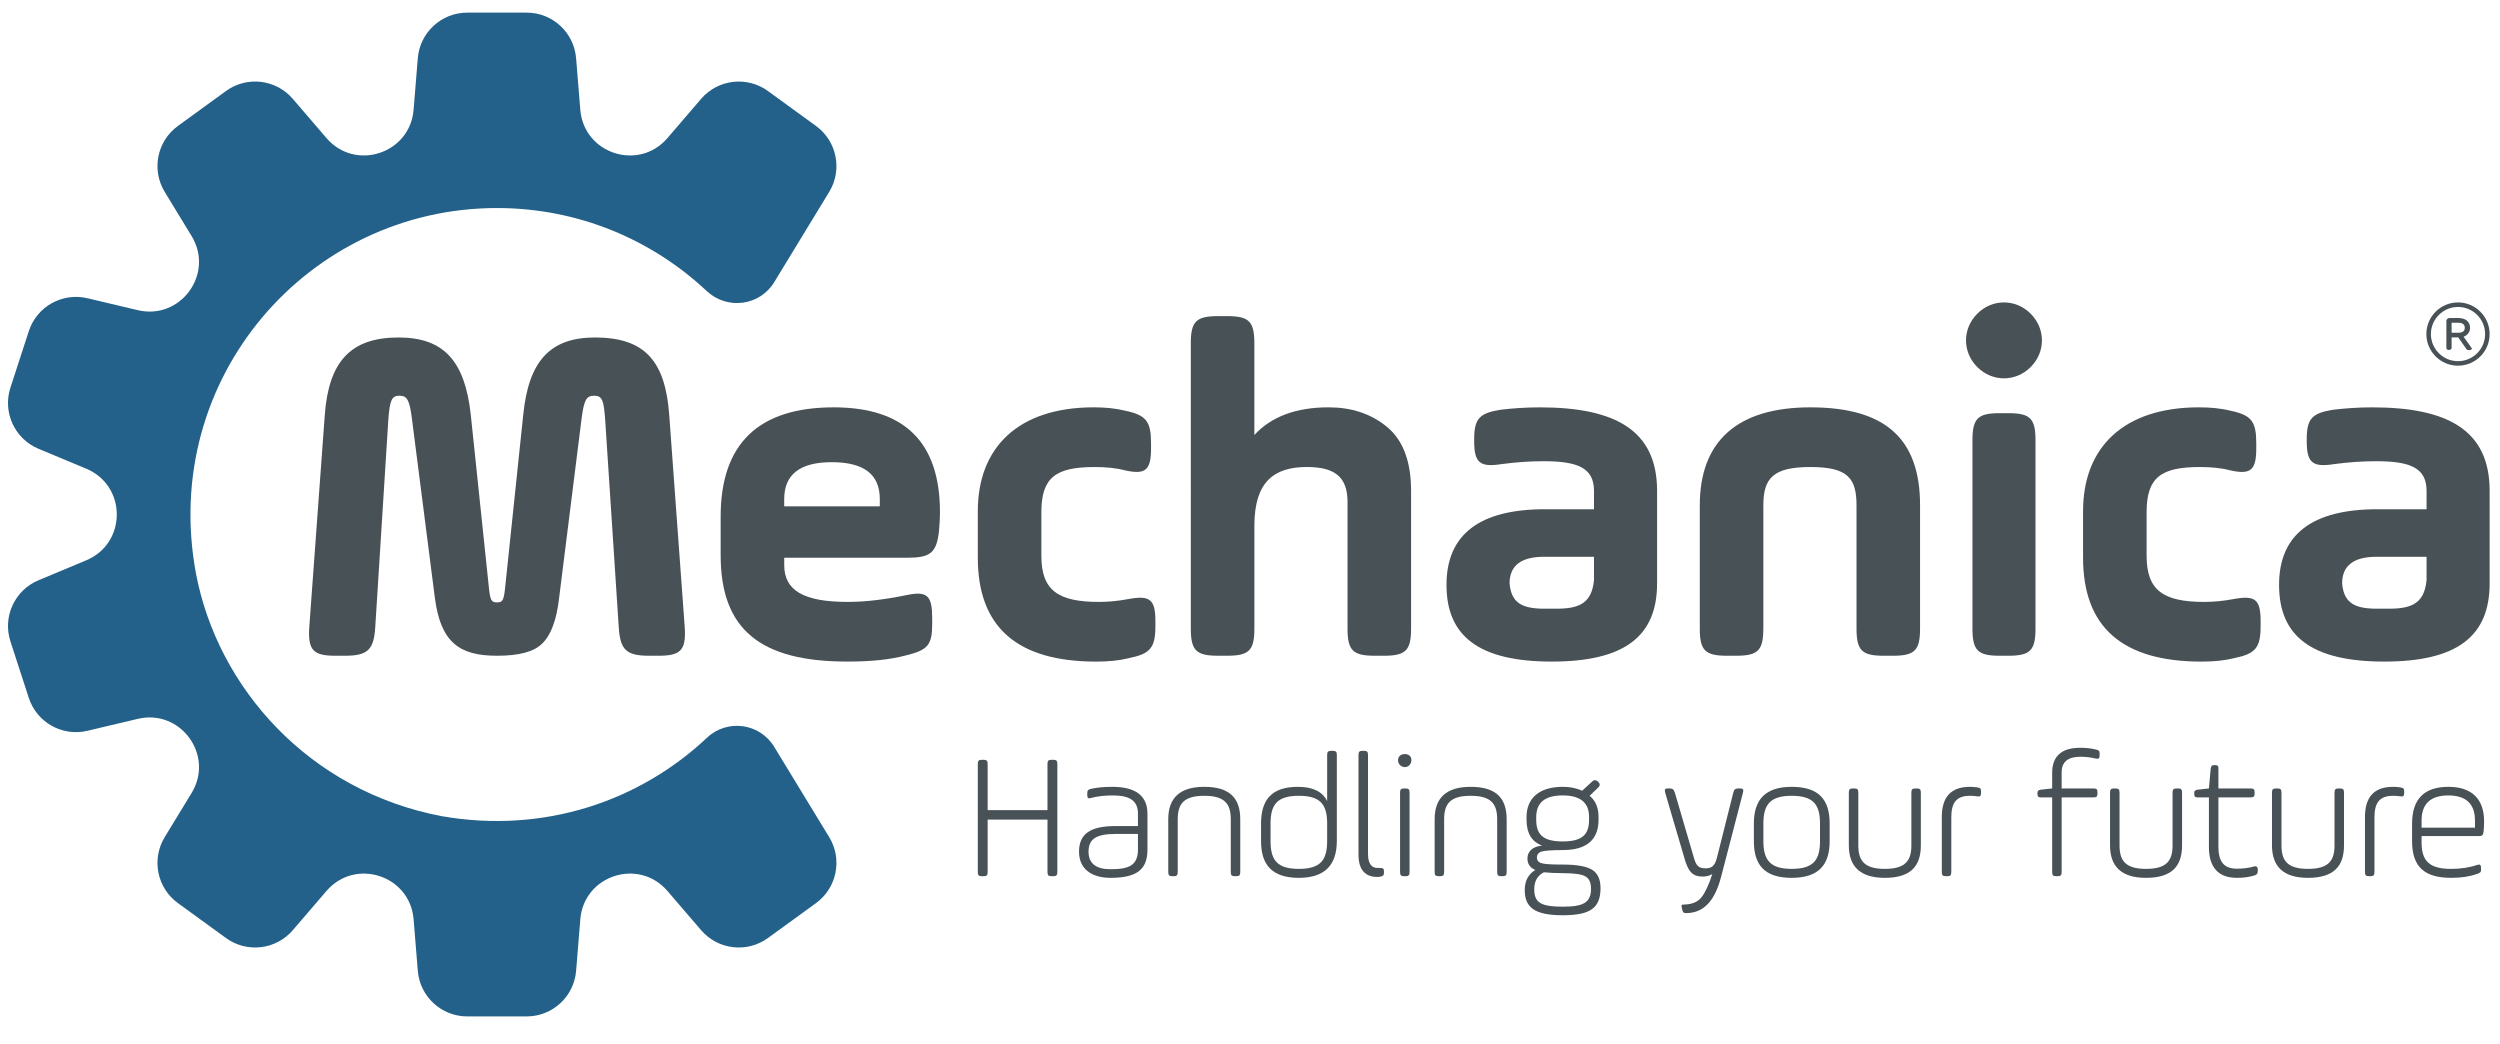
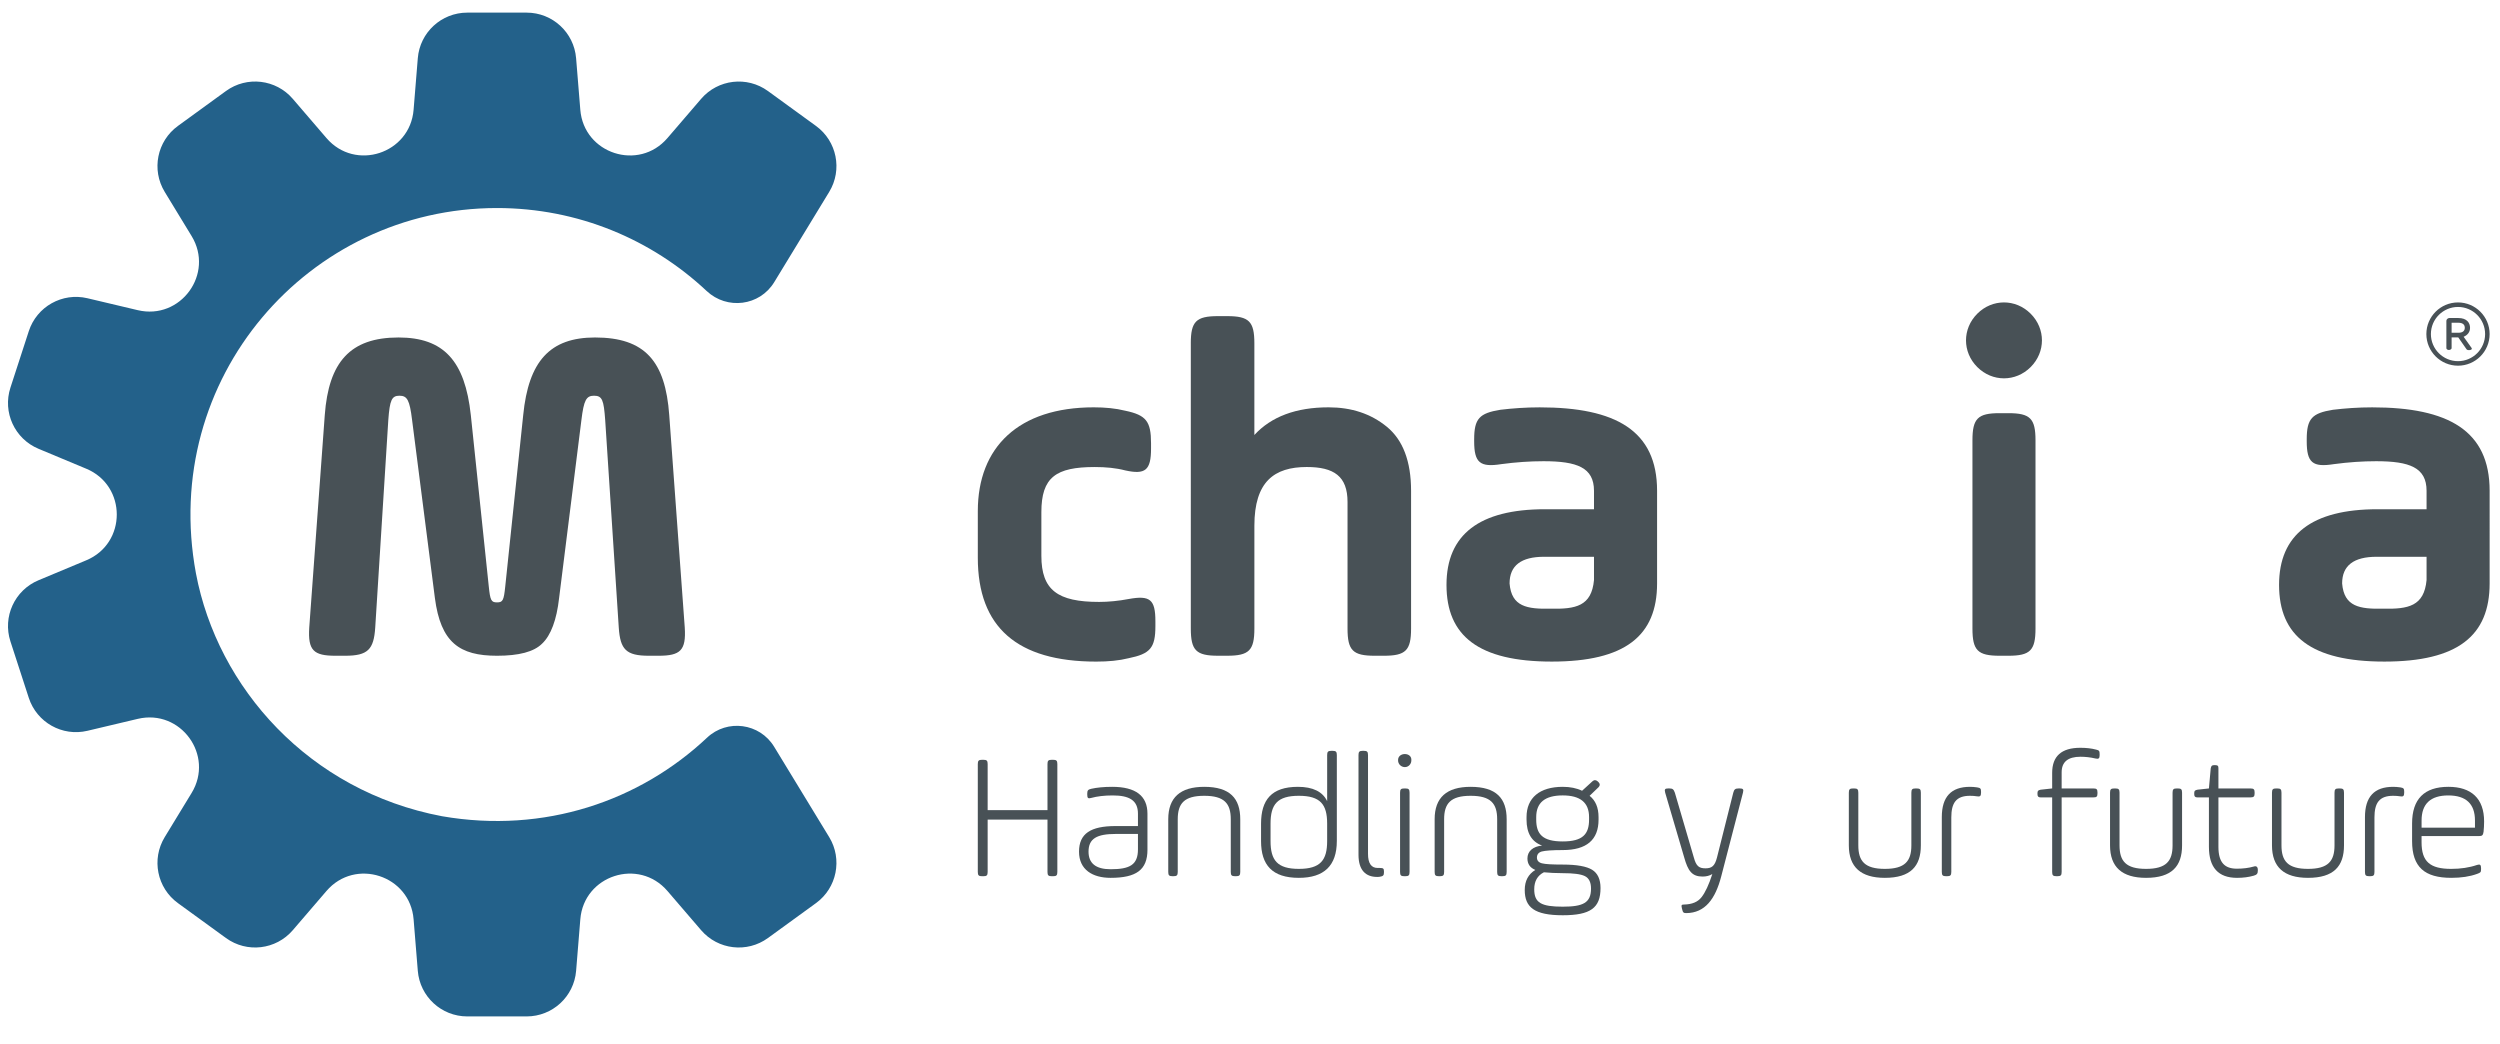
<svg xmlns="http://www.w3.org/2000/svg" version="1.1" id="Livello_1" x="0px" y="0px" width="197.934px" height="82.643px" viewBox="0 0 197.934 82.643" enable-background="new 0 0 197.934 82.643" xml:space="preserve">
  <g>
    <g>
      <path fill="#485156" d="M78.196,64.892v4.142c0,0.269-0.07,0.34-0.339,0.34h-0.1c-0.269,0-0.341-0.071-0.341-0.34v-8.539    c0-0.269,0.072-0.34,0.341-0.34h0.1c0.269,0,0.339,0.071,0.339,0.34v3.646h4.737v-3.646c0-0.269,0.071-0.34,0.341-0.34h0.1    c0.269,0,0.34,0.071,0.34,0.34v8.539c0,0.269-0.071,0.34-0.34,0.34h-0.1c-0.27,0-0.341-0.071-0.341-0.34v-4.142H78.196z" />
      <path fill="#485156" d="M90.849,67.274c0,1.603-0.894,2.228-2.922,2.228c-1.418,0-2.497-0.64-2.497-2.072    c0-1.432,0.923-2.028,2.894-2.028h1.772v-0.979c0-1.064-0.694-1.446-1.999-1.446c-0.667,0-1.234,0.07-1.702,0.198    c-0.242,0.072-0.313,0.015-0.313-0.254V62.82c0-0.24,0.071-0.312,0.313-0.368c0.439-0.099,0.992-0.156,1.659-0.156    c1.858,0,2.794,0.71,2.794,2.127V67.274z M90.096,66.026h-1.744c-1.517,0-2.169,0.368-2.169,1.403    c0,0.923,0.581,1.391,1.744,1.391c1.518,0,2.169-0.341,2.169-1.574V66.026z" />
      <path fill="#485156" d="M93.246,69.033c0,0.269-0.071,0.34-0.341,0.34h-0.071c-0.269,0-0.339-0.071-0.339-0.34v-4.17    c0-1.717,0.95-2.567,2.85-2.567c2.042,0,2.851,0.922,2.851,2.567v4.17c0,0.269-0.07,0.34-0.34,0.34h-0.071    c-0.269,0-0.34-0.071-0.34-0.34v-4.17c0-1.249-0.511-1.857-2.1-1.857c-1.588,0-2.099,0.608-2.099,1.857V69.033z" />
      <path fill="#485156" d="M105.841,66.594c0,1.942-1.007,2.908-3.007,2.908c-2.113,0-2.992-1.022-2.992-2.908v-1.376    c0-1.886,0.822-2.922,2.921-2.922c1.178,0,1.958,0.384,2.313,1.135v-3.646c0-0.269,0.07-0.339,0.341-0.339h0.085    c0.269,0,0.34,0.07,0.34,0.339V66.594z M100.594,66.594c0,1.518,0.538,2.198,2.24,2.198s2.241-0.681,2.241-2.198v-1.391    c0-1.518-0.539-2.197-2.241-2.197s-2.24,0.68-2.24,2.197V66.594z" />
      <path fill="#485156" d="M107.557,59.784c0-0.269,0.072-0.339,0.341-0.339h0.071c0.27,0,0.341,0.07,0.341,0.339v7.816    c0,0.752,0.256,1.12,0.766,1.12h0.17c0.27,0,0.327,0.043,0.327,0.284v0.057c0,0.24-0.058,0.312-0.327,0.354    c-0.057,0.014-0.127,0.014-0.228,0.014c-0.864,0-1.461-0.51-1.461-1.744V59.784z" />
      <path fill="#485156" d="M111.741,60.211c0,0.283-0.227,0.524-0.51,0.524c-0.299,0-0.54-0.241-0.54-0.524    C110.649,59.53,111.812,59.53,111.741,60.211z M110.848,62.765c0-0.271,0.07-0.341,0.341-0.341h0.07    c0.27,0,0.341,0.07,0.341,0.341v6.269c0,0.269-0.071,0.34-0.341,0.34h-0.07c-0.271,0-0.341-0.071-0.341-0.34V62.765z" />
      <path fill="#485156" d="M114.337,69.033c0,0.269-0.071,0.34-0.34,0.34h-0.071c-0.27,0-0.34-0.071-0.34-0.34v-4.17    c0-1.717,0.949-2.567,2.851-2.567c2.042,0,2.851,0.922,2.851,2.567v4.17c0,0.269-0.071,0.34-0.34,0.34h-0.072    c-0.269,0-0.34-0.071-0.34-0.34v-4.17c0-1.249-0.511-1.857-2.099-1.857c-1.589,0-2.1,0.608-2.1,1.857V69.033z" />
      <path fill="#485156" d="M126.563,64.892c0,1.604-0.95,2.411-2.837,2.411c-0.837,0-1.39,0.042-1.659,0.113    c-0.256,0.071-0.383,0.241-0.383,0.482c0,0.228,0.127,0.384,0.397,0.454c0.269,0.07,0.808,0.099,1.645,0.099    c1.121,0,1.887,0.143,2.326,0.411c0.439,0.27,0.667,0.752,0.667,1.447c0,1.574-0.795,2.155-2.993,2.155    c-2.255,0-3.007-0.638-3.007-1.999c0-0.724,0.283-1.249,0.837-1.589c-0.411-0.17-0.624-0.469-0.624-0.908    c0-0.567,0.426-0.95,1.163-1.021c-0.822-0.297-1.234-0.979-1.234-2.056v-0.198c0-1.532,1.05-2.397,2.865-2.397    c0.582,0,1.093,0.099,1.532,0.312l0.822-0.751c0.142-0.128,0.283-0.114,0.426,0.015l0.057,0.056c0.127,0.127,0.127,0.27,0,0.397    l-0.709,0.682c0.468,0.367,0.709,0.935,0.709,1.688V64.892z M122.237,69.062c-0.51,0.255-0.766,0.709-0.766,1.347    c0,1.078,0.567,1.376,2.255,1.376c1.604,0,2.241-0.298,2.241-1.433c0-0.51-0.171-0.837-0.497-0.992    c-0.326-0.157-0.907-0.228-1.744-0.228C123.174,69.132,122.677,69.104,122.237,69.062z M125.812,64.693    c0-1.149-0.695-1.717-2.085-1.717c-1.404,0-2.099,0.567-2.099,1.717v0.198c0,1.148,0.496,1.729,2.099,1.729    c1.589,0,2.085-0.581,2.085-1.729V64.693z" />
      <path fill="#485156" d="M134.109,67.898c0.185,0.681,0.411,0.851,0.922,0.851c0.496,0,0.737-0.185,0.908-0.851l1.29-5.134    c0.071-0.271,0.157-0.341,0.44-0.341h0.057c0.283,0,0.341,0.07,0.27,0.341l-1.716,6.608c-0.469,1.815-1.291,2.908-2.767,2.922    c-0.213,0-0.269-0.042-0.326-0.283l-0.028-0.114c-0.057-0.241-0.028-0.282,0.185-0.282c0.624-0.015,1.077-0.2,1.375-0.582    c0.299-0.384,0.582-0.993,0.852-1.831c-0.213,0.129-0.468,0.199-0.766,0.199c-0.852,0-1.163-0.453-1.461-1.517l-1.504-5.12    c-0.07-0.271-0.027-0.341,0.256-0.341h0.056c0.284,0,0.355,0.07,0.454,0.341L134.109,67.898z" />
-       <path fill="#485156" d="M138.86,66.594v-1.391c0-1.871,0.881-2.907,2.994-2.907c2.155,0,3.007,1.021,3.007,2.907v1.391    c0,1.872-0.866,2.908-3.007,2.908C139.698,69.502,138.86,68.479,138.86,66.594z M144.096,65.203c0-1.518-0.54-2.197-2.241-2.197    c-1.688,0-2.241,0.68-2.241,2.197v1.391c0,1.518,0.553,2.198,2.241,2.198c1.701,0,2.241-0.681,2.241-2.198V65.203z" />
      <path fill="#485156" d="M147.13,66.933c0,1.249,0.512,1.859,2.101,1.859c1.587,0,2.099-0.61,2.099-1.859v-4.168    c0-0.271,0.07-0.341,0.34-0.341h0.071c0.27,0,0.34,0.07,0.34,0.341v4.168c0,1.646-0.809,2.569-2.85,2.569    c-1.901,0-2.852-0.853-2.852-2.569v-4.168c0-0.271,0.071-0.341,0.34-0.341h0.072c0.269,0,0.339,0.07,0.339,0.341V66.933z" />
      <path fill="#485156" d="M154.492,69.033c0,0.269-0.071,0.34-0.341,0.34h-0.071c-0.269,0-0.34-0.071-0.34-0.34v-4.34    c0-1.604,0.737-2.397,2.227-2.397c0.185,0,0.369,0.014,0.567,0.043c0.27,0.042,0.312,0.1,0.312,0.341v0.085    c0,0.268-0.085,0.325-0.326,0.282c-0.155-0.027-0.341-0.041-0.553-0.041c-1.093,0-1.475,0.567-1.475,1.715V69.033z" />
      <path fill="#485156" d="M161.314,62.806c0-0.184,0.042-0.24,0.255-0.283l0.908-0.099v-1.234c0-1.319,0.738-1.985,2.227-1.985    c0.454,0,0.866,0.042,1.248,0.143c0.241,0.056,0.283,0.099,0.283,0.367v0.085c0,0.241-0.085,0.313-0.312,0.256    c-0.426-0.1-0.822-0.142-1.205-0.142c-0.993,0-1.49,0.411-1.49,1.233v1.277h2.497c0.27,0,0.34,0.056,0.34,0.326v0.056    c0,0.271-0.07,0.327-0.34,0.327h-2.497v5.9c0,0.269-0.07,0.34-0.34,0.34h-0.071c-0.269,0-0.34-0.071-0.34-0.34v-5.9h-0.908    c-0.184,0-0.255-0.071-0.255-0.256V62.806z" />
      <path fill="#485156" d="M167.811,66.933c0,1.249,0.511,1.859,2.1,1.859c1.588,0,2.099-0.61,2.099-1.859v-4.168    c0-0.271,0.071-0.341,0.341-0.341h0.07c0.271,0,0.341,0.07,0.341,0.341v4.168c0,1.646-0.809,2.569-2.851,2.569    c-1.9,0-2.852-0.853-2.852-2.569v-4.168c0-0.271,0.072-0.341,0.341-0.341h0.07c0.27,0,0.341,0.07,0.341,0.341V66.933z" />
      <path fill="#485156" d="M173.725,62.806c0-0.184,0.043-0.24,0.256-0.283l0.907-0.099l0.143-1.589    c0.042-0.213,0.1-0.256,0.283-0.256h0.071c0.213,0,0.255,0.072,0.255,0.256v1.589h2.539c0.27,0,0.326,0.085,0.326,0.326v0.056    c0,0.241-0.057,0.327-0.326,0.327h-2.539v3.915c0,1.261,0.511,1.729,1.461,1.729c0.497,0,0.937-0.057,1.333-0.169    c0.213-0.072,0.326,0.027,0.326,0.269v0.058c0,0.241-0.085,0.326-0.326,0.396c-0.396,0.113-0.836,0.171-1.318,0.171    c-1.49,0-2.228-0.823-2.228-2.454v-3.915h-0.907c-0.185,0-0.256-0.071-0.256-0.256V62.806z" />
      <path fill="#485156" d="M180.633,66.933c0,1.249,0.511,1.859,2.1,1.859c1.588,0,2.099-0.61,2.099-1.859v-4.168    c0-0.271,0.07-0.341,0.34-0.341h0.071c0.27,0,0.34,0.07,0.34,0.341v4.168c0,1.646-0.808,2.569-2.85,2.569    c-1.901,0-2.852-0.853-2.852-2.569v-4.168c0-0.271,0.071-0.341,0.34-0.341h0.072c0.269,0,0.34,0.07,0.34,0.341V66.933z" />
      <path fill="#485156" d="M187.994,69.033c0,0.269-0.071,0.34-0.341,0.34h-0.071c-0.269,0-0.339-0.071-0.339-0.34v-4.34    c0-1.604,0.736-2.397,2.227-2.397c0.184,0,0.368,0.014,0.567,0.043c0.269,0.042,0.312,0.1,0.312,0.341v0.085    c0,0.268-0.085,0.325-0.326,0.282c-0.156-0.027-0.341-0.041-0.553-0.041c-1.094,0-1.476,0.567-1.476,1.715V69.033z" />
      <path fill="#485156" d="M196.633,65.855c-0.043,0.27-0.101,0.341-0.369,0.341h-4.54v0.496c0,1.532,0.682,2.1,2.341,2.1    c0.752,0,1.434-0.099,2.057-0.313c0.228-0.071,0.312-0.014,0.312,0.255v0.086c0,0.241-0.041,0.27-0.312,0.368    c-0.581,0.213-1.263,0.313-2.043,0.313c-2.112,0-3.105-0.853-3.105-2.908v-1.391c0-1.943,0.965-2.907,2.879-2.907    c1.802,0,2.823,0.922,2.823,2.738C196.675,65.331,196.66,65.602,196.633,65.855z M191.724,65.529h4.228v-0.567    c0-1.318-0.709-1.985-2.113-1.985s-2.114,0.667-2.114,1.985V65.529z" />
    </g>
    <g>
      <path fill="#485156" d="M54.215,49.69c0.115,1.805-0.346,2.228-2.074,2.228h-0.769c-1.805,0-2.267-0.499-2.382-2.228L47.915,33.25    c-0.115-1.575-0.23-1.92-0.883-1.92c-0.615,0-0.807,0.345-0.999,1.92l-1.767,14.098c-0.192,1.729-0.653,2.957-1.345,3.61    c-0.653,0.653-1.844,0.96-3.572,0.96c-2.958,0-4.456-1.037-4.917-4.57L32.626,33.25c-0.191-1.575-0.384-1.92-0.999-1.92    c-0.614,0-0.768,0.345-0.883,1.92L29.708,49.69c-0.115,1.729-0.577,2.228-2.382,2.228h-0.768c-1.729,0-2.189-0.423-2.074-2.228    l1.229-16.825c0.308-4.187,1.998-6.146,5.839-6.146c3.572,0,5.263,1.844,5.724,6.146l1.421,13.56    c0.115,1.114,0.192,1.268,0.653,1.268s0.538-0.154,0.653-1.268l1.421-13.56c0.422-4.264,2.113-6.146,5.685-6.146    c3.957,0,5.57,1.882,5.877,6.146L54.215,49.69z" />
-       <path fill="#485156" d="M74.344,42.046c-0.192,1.729-0.691,2.112-2.497,2.112H62.09v0.577c0,1.997,1.498,2.92,5.032,2.92    c1.421,0,2.957-0.193,4.647-0.539c1.652-0.346,2.037,0.039,2.037,1.843v0.423c0,1.69-0.346,2.075-2.037,2.497    c-1.268,0.346-2.804,0.5-4.686,0.5c-6.876,0-10.026-2.535-10.026-8.413v-3.073c0-5.762,2.996-8.643,8.951-8.643    c5.607,0,8.412,2.766,8.412,8.298C74.421,41.086,74.382,41.585,74.344,42.046z M62.09,40.087h7.567v-0.576    c0-1.959-1.268-2.919-3.803-2.919c-2.497,0-3.765,0.96-3.765,2.919V40.087z" />
      <path fill="#485156" d="M77.417,40.471c0-5.07,3.228-8.221,9.181-8.221c0.884,0,1.729,0.077,2.497,0.269    c1.652,0.346,2.037,0.845,2.037,2.574v0.423c0,1.729-0.461,2.074-2.037,1.729c-0.729-0.192-1.537-0.269-2.42-0.269    c-3.073,0-4.226,0.807-4.226,3.573v3.457c0,2.728,1.306,3.65,4.572,3.65c0.729,0,1.537-0.077,2.343-0.231    c1.69-0.308,2.113,0.038,2.113,1.766v0.385c0,1.729-0.423,2.19-2.113,2.535c-0.768,0.192-1.613,0.27-2.574,0.27    c-6.261,0-9.373-2.728-9.373-8.221V40.471z" />
      <path fill="#485156" d="M94.28,27.18c0-1.729,0.423-2.151,2.152-2.151h0.729c1.729,0,2.152,0.423,2.152,2.151v7.26    c1.345-1.46,3.303-2.19,5.877-2.19c1.806,0,3.341,0.5,4.609,1.537c1.269,1.037,1.921,2.728,1.921,5.071v10.91    c0,1.728-0.423,2.15-2.151,2.15h-0.73c-1.728,0-2.15-0.423-2.15-2.15V39.741c0-2.036-1.075-2.766-3.228-2.766    c-2.573,0-4.147,1.152-4.147,4.648v8.144c0,1.728-0.423,2.15-2.152,2.15h-0.729c-1.729,0-2.152-0.423-2.152-2.15V27.18z" />
      <path fill="#485156" d="M131.197,46.194c0,4.149-2.535,6.186-8.336,6.186c-5.802,0-8.337-2.036-8.337-6.069    c0-3.996,2.612-5.993,7.798-5.993h3.88v-1.459c0-1.844-1.343-2.343-3.994-2.343c-1.076,0-2.189,0.077-3.342,0.231    c-1.69,0.269-2.151-0.116-2.151-1.806v-0.154c0-1.651,0.422-2.074,2.074-2.343c0.96-0.115,1.998-0.192,3.111-0.192    c6.031,0,9.297,1.844,9.297,6.607V46.194z M126.202,44.082h-3.955c-1.806,0-2.729,0.691-2.729,2.112    c0.153,1.844,1.384,2.037,3.266,1.998c1.959,0.039,3.227-0.192,3.418-2.266V44.082z" />
-       <path fill="#485156" d="M139.608,49.768c0,1.728-0.422,2.15-2.15,2.15h-0.73c-1.728,0-2.15-0.423-2.15-2.15V40.01    c0-5.07,2.958-7.759,8.758-7.759c5.993,0,8.682,2.535,8.682,7.759v9.758c0,1.728-0.423,2.15-2.15,2.15h-0.73    c-1.729,0-2.151-0.423-2.151-2.15V40.01c0-2.15-0.691-3.034-3.649-3.034c-2.957,0-3.727,0.884-3.727,3.034V49.768z" />
      <path fill="#485156" d="M156.549,24.837c1.191-1.191,3.035-1.191,4.226,0c1.191,1.19,1.191,3.034,0,4.225    c-1.19,1.19-3.034,1.19-4.226,0C155.358,27.872,155.358,26.028,156.549,24.837z M156.166,34.863c0-1.729,0.422-2.151,2.15-2.151    h0.692c1.728,0,2.15,0.422,2.15,2.151v14.905c0,1.728-0.423,2.15-2.15,2.15h-0.692c-1.729,0-2.15-0.423-2.15-2.15V34.863z" />
-       <path fill="#485156" d="M164.924,40.471c0-5.07,3.226-8.221,9.181-8.221c0.883,0,1.729,0.077,2.497,0.269    c1.651,0.346,2.035,0.845,2.035,2.574v0.423c0,1.729-0.461,2.074-2.035,1.729c-0.73-0.192-1.537-0.269-2.42-0.269    c-3.074,0-4.227,0.807-4.227,3.573v3.457c0,2.728,1.307,3.65,4.571,3.65c0.73,0,1.536-0.077,2.344-0.231    c1.689-0.308,2.112,0.038,2.112,1.766v0.385c0,1.729-0.423,2.19-2.112,2.535c-0.769,0.192-1.613,0.27-2.573,0.27    c-6.263,0-9.373-2.728-9.373-8.221V40.471z" />
      <path fill="#485156" d="M197.113,46.194c0,4.149-2.535,6.186-8.335,6.186c-5.801,0-8.336-2.036-8.336-6.069    c0-3.996,2.612-5.993,7.798-5.993h3.88v-1.459c0-1.844-1.345-2.343-3.995-2.343c-1.075,0-2.189,0.077-3.342,0.231    c-1.69,0.269-2.151-0.116-2.151-1.806v-0.154c0-1.651,0.423-2.074,2.074-2.343c0.96-0.115,1.997-0.192,3.111-0.192    c6.031,0,9.296,1.844,9.296,6.607V46.194z M192.12,44.082h-3.957c-1.805,0-2.728,0.691-2.728,2.112    c0.154,1.844,1.383,2.037,3.266,1.998c1.959,0.039,3.227-0.192,3.419-2.266V44.082z" />
    </g>
    <path fill="#23618A" d="M55.977,58.407c-5.305,4.994-12.857,7.627-20.979,6.217c-10.53-1.992-17.776-10.176-19.485-19.232   c-2.87-15.447,8.908-28.921,23.833-28.921c6.422,0,12.262,2.495,16.602,6.568c1.613,1.514,4.199,1.19,5.35-0.699l4.353-7.147   c1.064-1.748,0.609-4.019-1.046-5.221L60.8,7.207c-1.655-1.202-3.956-0.933-5.289,0.619l-2.67,3.109   c-2.273,2.647-6.612,1.237-6.896-2.241l-0.333-4.084C45.446,2.57,43.743,1,41.697,1h-4.703c-2.046,0-3.749,1.57-3.915,3.609   l-0.333,4.084c-0.284,3.478-4.622,4.888-6.896,2.241l-2.67-3.109c-1.333-1.552-3.634-1.821-5.289-0.619l-3.804,2.765   c-1.655,1.202-2.11,3.474-1.046,5.221l2.131,3.5c1.815,2.98-0.866,6.67-4.262,5.866l-3.987-0.945   c-1.991-0.472-4.011,0.662-4.643,2.608l-1.454,4.472c-0.632,1.945,0.335,4.051,2.223,4.839l3.782,1.579   c3.22,1.344,3.22,5.906,0,7.25l-3.782,1.58c-1.888,0.789-2.855,2.893-2.223,4.839l1.454,4.473c0.632,1.944,2.652,3.08,4.643,2.607   l3.987-0.945c3.396-0.805,6.077,2.887,4.262,5.866l-2.131,3.499c-1.064,1.748-0.609,4.02,1.046,5.223l3.804,2.764   c1.655,1.203,3.956,0.933,5.289-0.618l2.67-3.108c2.273-2.646,6.612-1.238,6.896,2.239l0.333,4.085   c0.166,2.039,1.869,3.609,3.915,3.609h4.703c2.046,0,3.75-1.57,3.916-3.609l0.333-4.085c0.284-3.478,4.622-4.886,6.896-2.239   l2.67,3.108c1.333,1.551,3.634,1.821,5.289,0.618l3.804-2.764c1.655-1.203,2.11-3.475,1.046-5.223l-4.359-7.157   C60.15,57.248,57.575,56.902,55.977,58.407z" />
    <g>
      <path fill="#485156" d="M195.054,26.663c0.317-0.133,0.508-0.375,0.508-0.707c0-0.391-0.245-0.777-0.932-0.777h-0.708    c-0.113,0-0.234,0.106-0.234,0.22v2.167c0,0.084,0.102,0.143,0.199,0.143c0.108,0,0.216-0.068,0.216-0.143v-0.854h0.527    l0.66,0.947c0.081,0.116,0.519,0.065,0.395-0.11L195.054,26.663z M194.641,26.346h-0.538v-0.795h0.51    c0.441,0,0.533,0.207,0.533,0.405C195.146,26.195,194.98,26.346,194.641,26.346z" />
      <path fill="#485156" d="M194.609,23.944c-1.382,0-2.505,1.124-2.505,2.504c0,1.381,1.123,2.505,2.505,2.505    c1.381,0,2.504-1.124,2.504-2.505C197.113,25.068,195.99,23.944,194.609,23.944z M194.609,28.595    c-1.184,0-2.146-0.962-2.146-2.146c0-1.183,0.963-2.146,2.146-2.146s2.146,0.962,2.146,2.146    C196.755,27.632,195.793,28.595,194.609,28.595z" />
    </g>
  </g>
</svg>